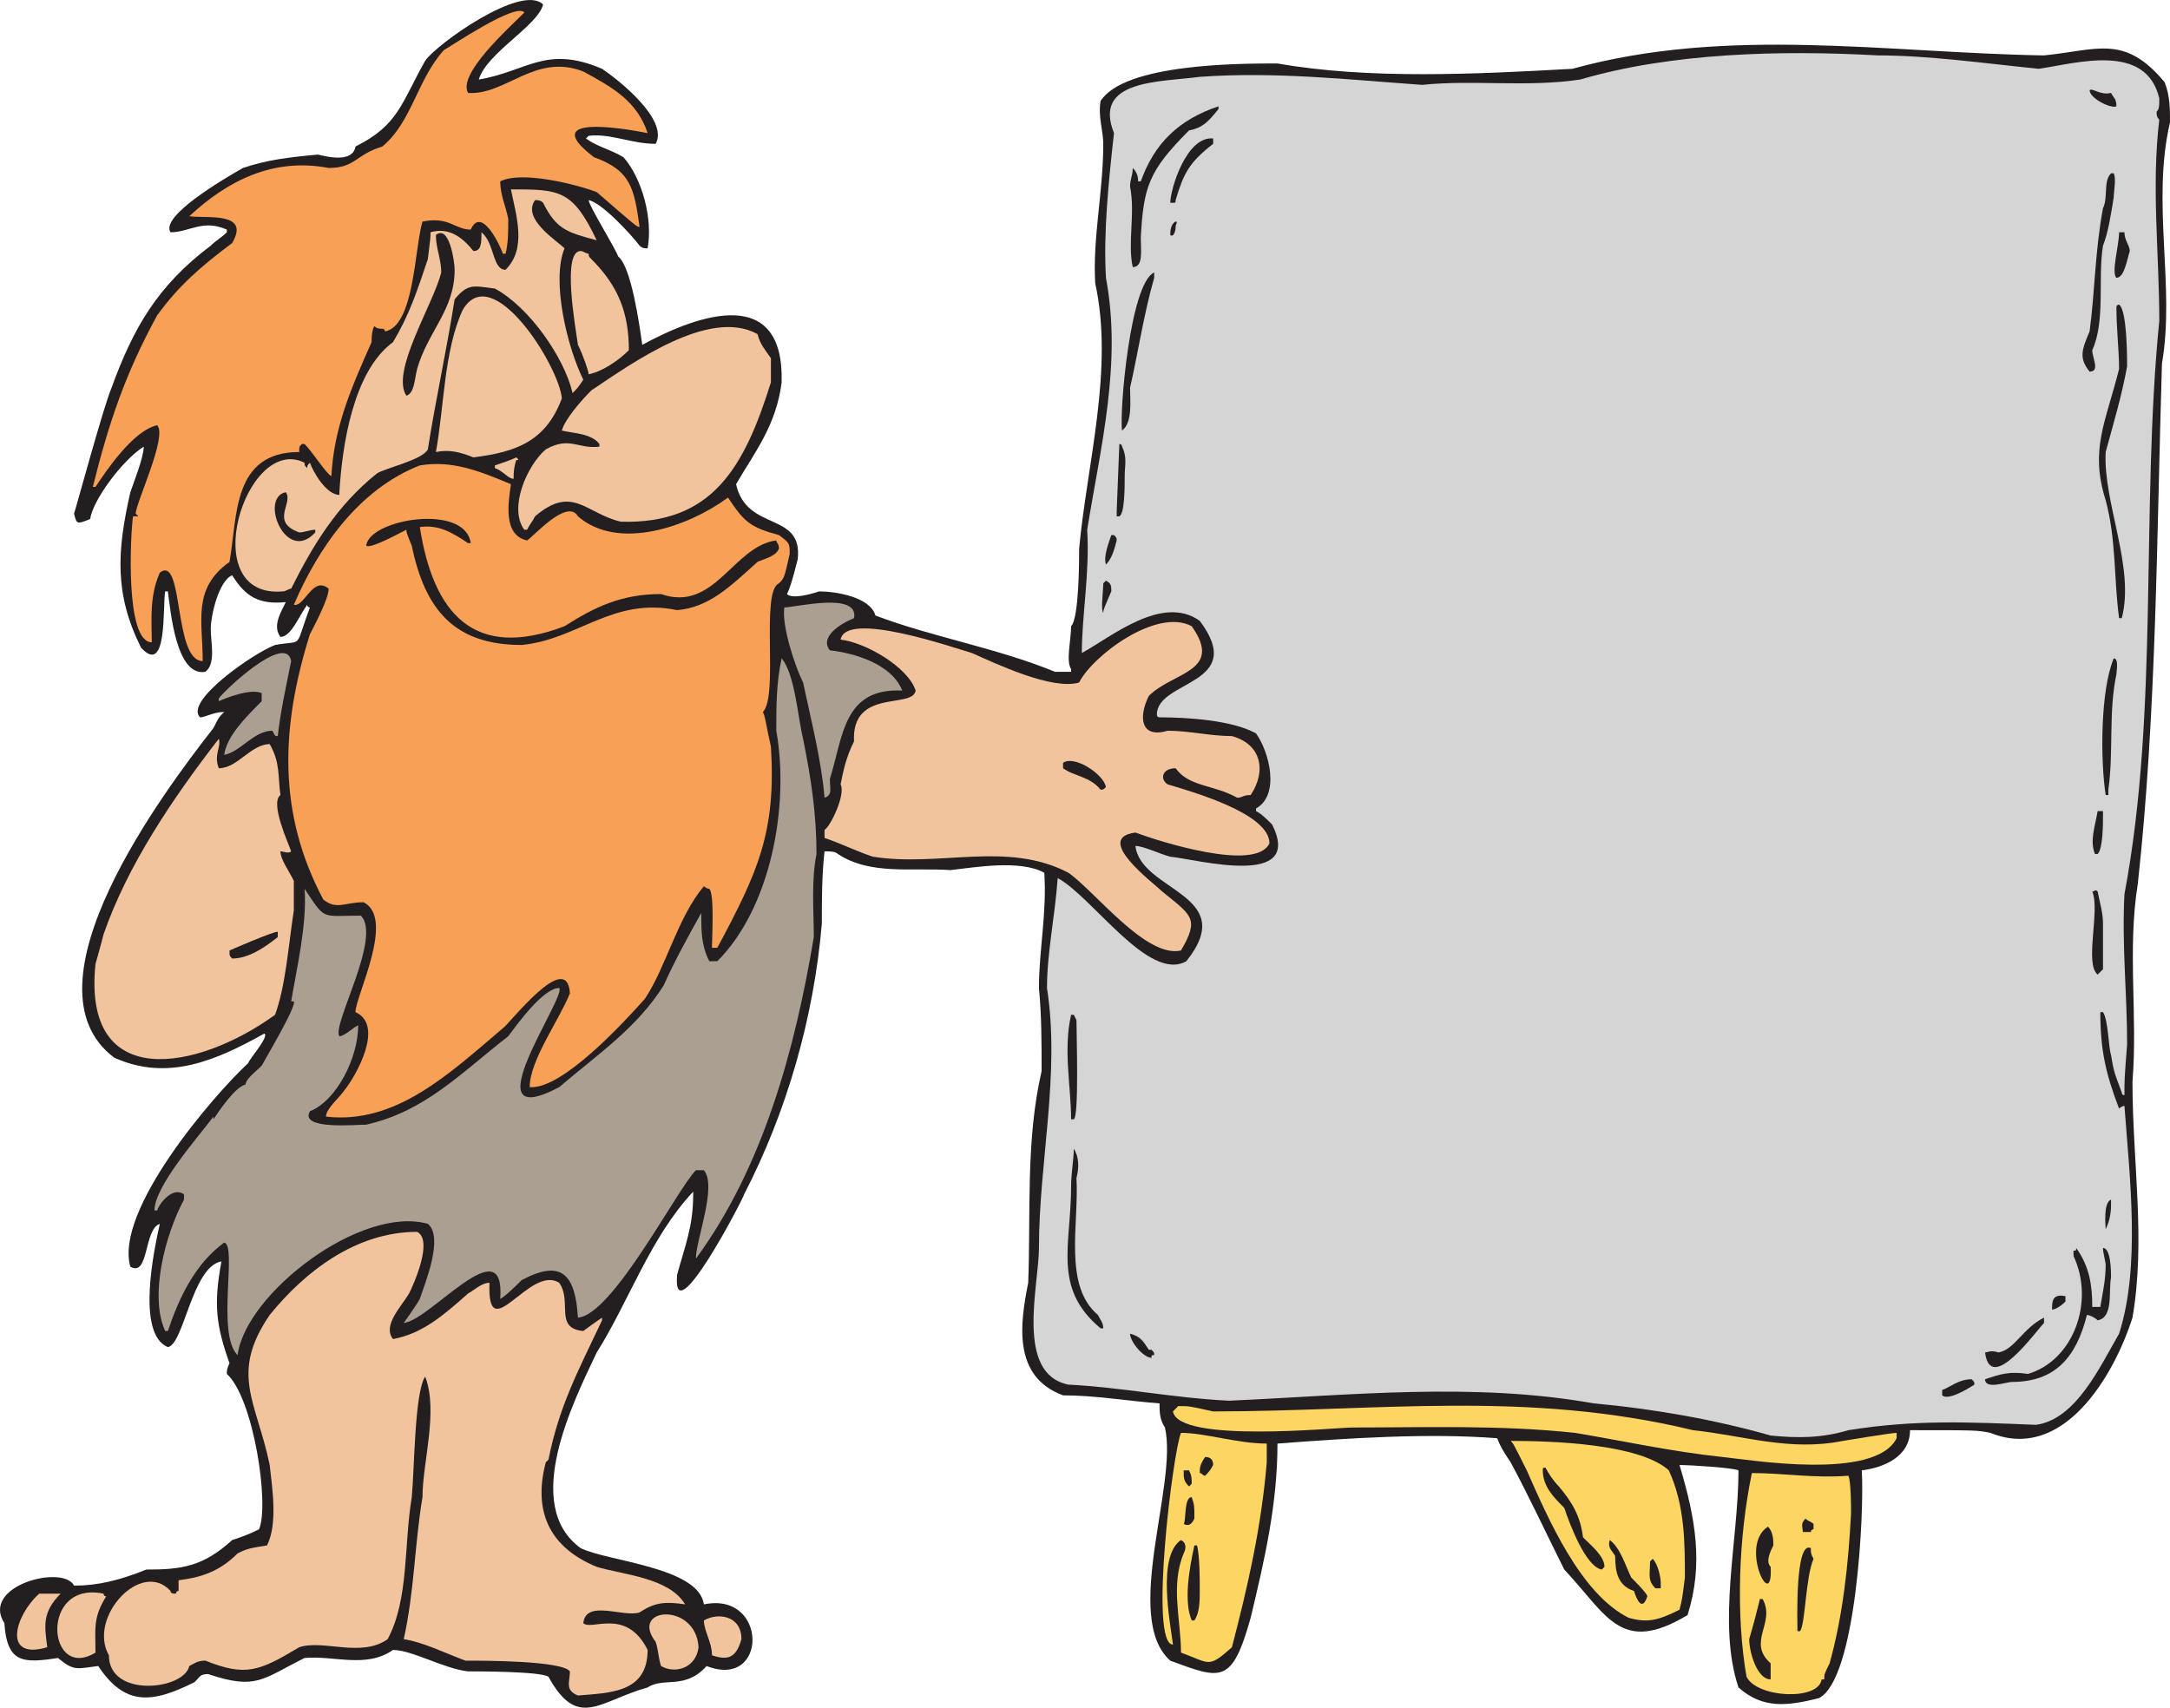
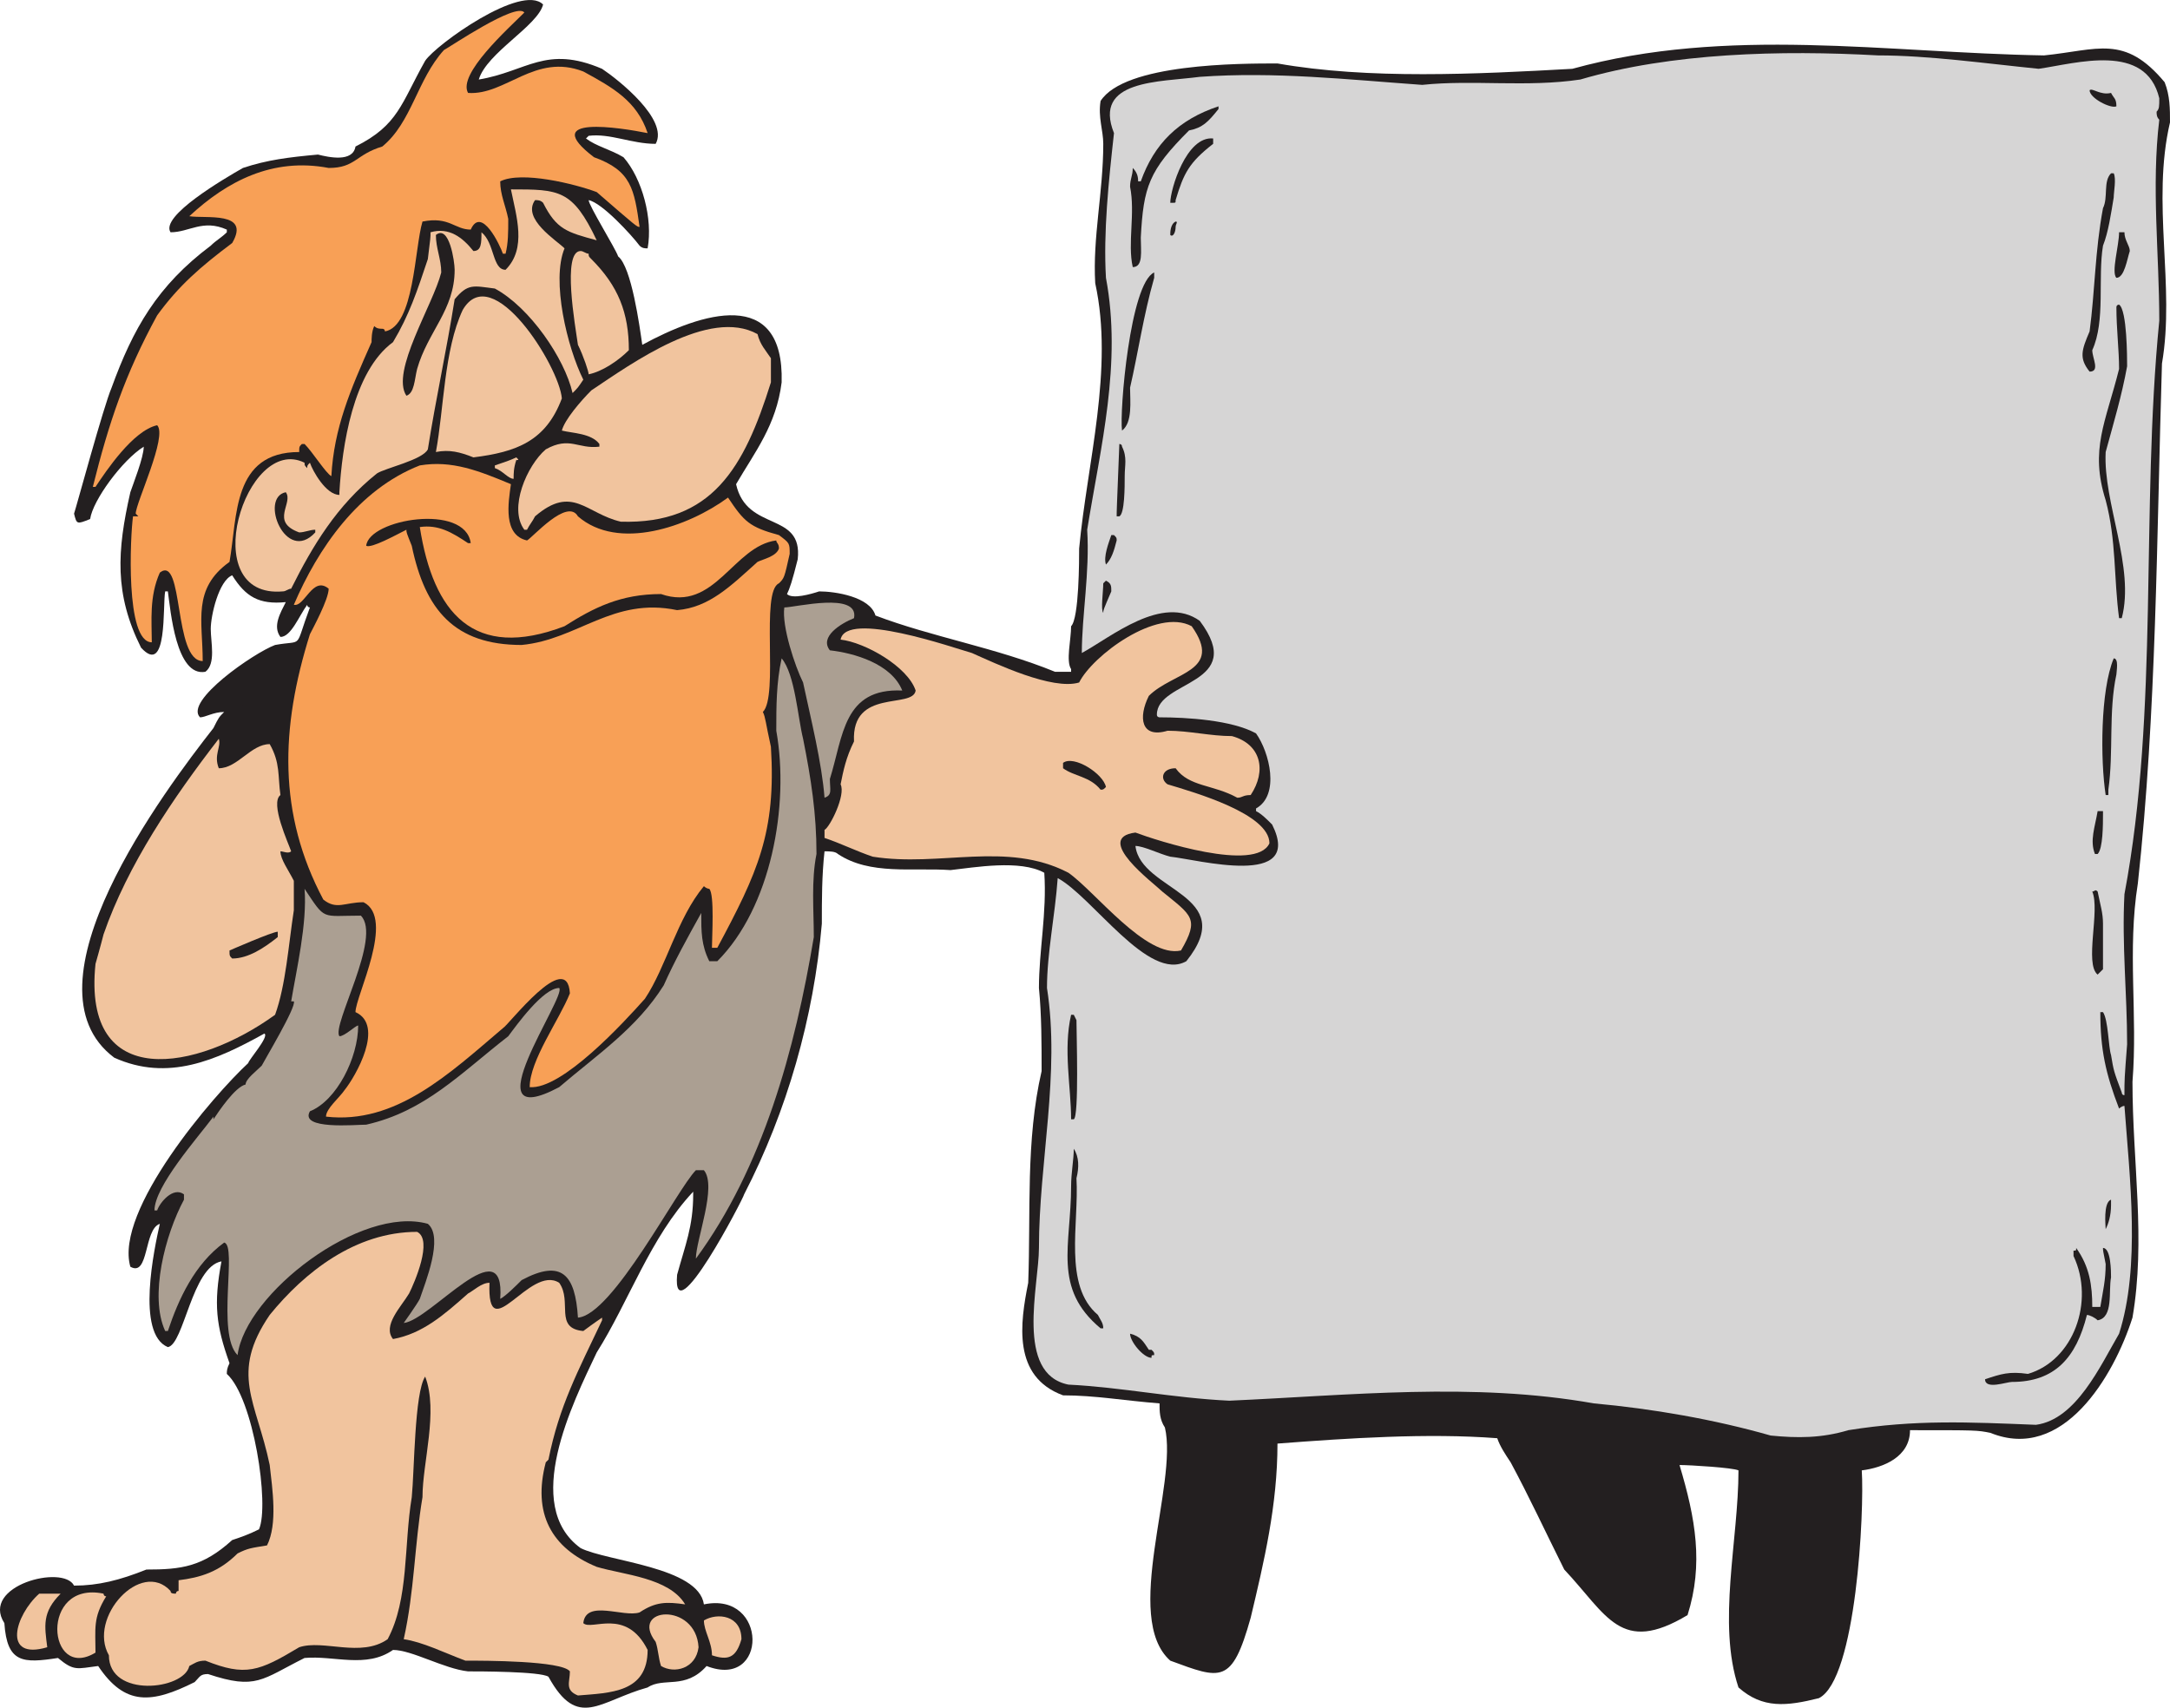
<svg xmlns="http://www.w3.org/2000/svg" width="607.223" height="477.914">
  <path fill="#231f20" fill-rule="evenodd" d="M607.223 34.253c-5.25 22.5 1.5 45.75-2.25 67.5-1.5 48.75-1.5 97.5-6.75 145.5-3 18.75 0 36.75-1.5 55.5 0 22.5 3.75 44.25 0 66-5.25 16.5-19.5 40.5-39.75 32.25-3.75-.75-3.75-.75-22.5-.75 0 7.5-7.5 10.5-13.5 11.25.75 11.25-1.5 58.5-12 63.75-9 2.25-15.75 3-22.5-3-6-18 0-41.25 0-60.75-1.5-.75-13.5-1.5-16.5-1.5 4.5 15 6.75 27.75 2.25 42-18.75 11.25-22.5 0-34.5-12.75-5.25-10.5-9.75-20.25-15-30-1.5-2.25-3-4.5-3.75-6.75-19.5-1.5-42 0-61.5 1.5 0 17.25-3.75 33-7.5 48.75-5.25 18.75-8.25 17.25-22.5 12-13.5-12 2.25-49.5-1.5-65.25-1.5-2.25-1.5-4.5-1.5-6.75-9.75-.75-18-2.25-27-2.25-14.25-5.25-12-20.25-9.75-31.5.75-19.5-.75-39.75 3.75-59.25 0-7.5 0-15.75-.75-23.25 0-10.5 2.25-21 1.5-32.25-6.75-3.75-19.5-1.5-26.25-.75-10.5-.75-22.5 1.5-31.5-4.5-.75-.75-2.25-.75-3.75-.75-.75 6.75-.75 13.5-.75 20.25-2.25 26.25-9.75 52.5-21.75 75.75 0 .75-20.25 39.75-18.75 22.5 2.25-8.25 4.5-13.5 4.5-22.5v-.75c-12 12.75-18 30.75-27 45-6.75 14.25-21 42.75-4.5 54.75 7.5 3.75 33 5.25 34.5 15.75 18-3.75 18 24 .75 17.25-6 6.75-12 3-16.5 6-13.5 3.75-19.5 12-27.75-3-2.25-1.5-19.5-1.5-22.5-1.5-6.75-.75-15.75-6-21-6-7.5 5.25-16.5 1.5-24.75 2.25-12 6-13.5 9-27 4.5-2.25 0-2.25.75-3.75 2.25-12 6-19.5 6.75-27-4.5-6 .75-6.75 1.5-11.25-2.25-9.75 1.5-14.25 1.5-15-9.75-6.75-10.5 16.5-16.5 19.5-10.5 6.75 0 12.75-1.5 20.25-4.5 9.75 0 15.75-.75 24-8.25 2.25-.75 4.5-1.5 7.5-3 3-6.75-1.5-36.75-9-43.5 0-.75 0-1.5.75-3-3.75-10.5-4.5-16.5-2.25-28.5-8.25 1.5-10.5 23.25-15 24-9-3.75-3.75-27.75-2.25-34.5-4.5 1.5-3 15-8.25 12-4.5-15.75 23.25-48 33-57 0-.75 6-7.5 4.5-8.25-13.5 7.5-27 13.5-42 6.75-27-20.25 14.25-75 27.75-92.25 1.5-3 1.5-3 3-4.5-3 0-5.25 1.5-6.75 1.5-4.5-4.5 15-18 21-20.25 8.25-1.5 5.25 1.5 9.75-10.5 0 0-.75 0-.75-.75-2.25 3-4.5 9-7.5 9-2.25-3 0-6.75 1.5-9.75-7.5.75-11.25-1.5-15-7.5-3.75 1.5-6 11.25-6 15s1.5 9.75-1.5 12c-8.25 1.5-9.75-17.25-10.5-22.5h-.75c-.75 3.75.75 24-6.75 15.75-7.5-15-6.75-27-3-43.5.75-2.25 3.75-9.75 3.75-12.75-6 3.75-14.25 15-15 20.25-3.75 1.5-3.75 1.5-4.5-1.5.75-2.25 8.25-30 10.5-35.25 6-16.5 12.75-28.5 27.75-39.75 1.5-1.5 3-2.25 4.5-3.75v-.75c-6.75-3-10.5.75-15.75.75-3-4.5 15-15 20.25-18 6.75-2.25 12.75-3 21-3.75 3 .75 9.75 2.25 10.5-2.25 12-6 12.75-12 19.5-24 3-4.5 27-21.75 33-15.75-1.5 6-15.75 13.5-18 21 13.5-2.25 18.75-9.75 34.5-3 4.5 3 18.75 14.25 15 21-6.75 0-12.75-3-18.75-2.25l-.75.75c3 2.25 6.75 3 10.5 5.25 5.25 6 8.25 17.25 6.75 25.5-.75 0-1.5 0-2.25-.75-2.25-3-10.5-12-14.25-12.75 0 1.5 7.5 13.5 8.25 15.75 3.75 3 6 19.5 6.75 24.75 16.5-9 39.75-16.5 39 10.5-1.5 12-7.5 19.5-12.75 28.5 3 13.5 18.75 7.5 17.25 21-1.5 6-2.25 8.25-3 9.75 1.5 1.5 6.75 0 9-.75 4.5 0 14.25 1.5 15.75 6.75 15.75 6 33.75 9 50.25 15.75h4.5v-.75c-1.5-2.25 0-8.25 0-12 2.25-2.25 2.25-18.75 2.25-21.75 2.25-24 9.75-50.25 4.5-74.25-.75-12.75 2.25-25.5 2.25-39 0-3.75-1.5-7.5-.75-12 6.75-10.5 39-10.5 49.5-10.5 25.5 4.5 55.5 3 82.5 1.5 43.5-12 87.75-4.5 132-3.75 15-1.5 22.5-6 33.75 7.5 1.5 3.75 1.5 7.5 1.5 11.25" />
  <path fill="#d6d5d5" fill-rule="evenodd" d="M604.223 89.753c-5.25 53.25 0 108.75-9.75 160.5-.75 14.25.75 27.75.75 42-.75 9.75-.75 9.75-.75 14.25-.75 0-.75-.75-.75-.75-2.25-6-2.25-6-3-10.5-.75-2.25-.75-9.75-2.25-12h-.75c0 10.5 1.5 17.25 5.25 27 0 0 .75-.75 1.5-.75 1.5 20.25 4.5 45-1.5 63.75-5.25 9-12 24-23.25 25.5-18.75-.75-33.75-1.5-52.5 1.5-7.5 2.25-14.25 2.25-21.75 1.5-15.75-4.5-33-7.5-49.5-9-33.75-6-68.25-2.25-102-.75-15.75-.75-30-3.75-45-4.5-15-3-8.25-27.75-8.25-38.25 0-24 6-48.75 2.25-72.75 0-9.75 2.25-20.25 3-30.75 9.75 5.25 25.5 29.25 36 23.25 15-18.75-12.75-19.5-14.25-32.25 2.25 0 6.75 2.25 9.75 3 7.5.75 37.5 9 28.5-9-1.5-1.5-3-3-4.5-3.75v-.75c6.75-3.75 3.75-15.75 0-21-6.75-3.75-19.5-4.5-27-4.5 0 0-.75 0-.75-.75 0-9.75 25.5-8.25 12-26.25-10.5-7.5-24.75 4.5-33 9 0-10.5 2.25-22.5 1.5-34.5 3.75-23.25 9.75-46.5 5.25-70.5-.75-12.75.75-27 2.25-40.5-6-15 12.75-14.25 24-15.75 21-1.5 41.25.75 62.25 2.25 14.25-1.5 29.25.75 44.25-1.5 25.5-7.5 56.25-8.25 83.25-6.75 14.25 0 30 2.25 45 3.75 10.5-1.5 30-7.5 33.75 8.25 0 2.25 0 3-.75 3.75 0 .75 0 1.5.75 2.25-2.25 18.75 0 37.5 0 56.25" />
  <path fill="#231f20" fill-rule="evenodd" d="M595.973 70.253c-.75 2.25-1.5 7.5-3.75 7.5-1.5-1.5.75-9 .75-12.75h1.5c0 2.25 1.5 3.75 1.5 5.25m-.75 32.25c-1.5 8.25-3.75 15.75-6 24-.75 14.25 8.25 32.25 4.5 46.5h-.75c-1.5-11.25-.75-21.75-3.75-33-4.5-14.25 0-21.75 3.75-36.75 0-5.25-.75-11.25-.75-17.25 0-.75.75-.75.75-.75 2.25 1.5 2.25 15 2.25 17.25m-3 86.25c-2.25 10.5-.75 21.75-2.25 32.25v1.5h-.75c-1.5-9.75-1.5-29.25 2.25-38.25 1.5 0 .75 3.75.75 4.5m0-159c-1.5.75-7.5-2.25-7.5-4.5.75-.75 3 1.5 6 .75.75 1.5 1.5 1.5 1.5 3.75m-.75 25.5c-.75 4.5-1.5 9.75-3 13.5-1.5 9 .75 21-3 29.25 0 2.25 2.25 6-.75 6-3-3.75-2.25-6 0-11.25 1.5-11.25 1.5-22.5 3.75-34.5 1.5-3 0-7.5 2.25-9.75h.75c.75 1.5 0 5.25 0 6.75m-.75 302.25c-.75 3.75.75 11.25-3.75 12-.75-.75-2.25-1.5-3-1.5-3 12-9 18.75-21 18.75-1.5 0-7.5 2.25-7.5-.75 4.5-1.5 6.75-2.25 12-1.5 12.75-3.75 18.75-20.25 12.75-33v-1.5c.75 0 .75 0 .75-.75 3.75 5.25 4.5 10.5 4.5 16.5h2.25c.75-4.5 1.5-7.5 1.5-12-.75-3.75-.75-3.75-.75-4.5 2.25 0 2.25 6.75 2.25 8.25m0-20.25c0 3-.75 5.25-1.5 6.75 0-.75-.75-7.5 1.5-8.25v1.5m-2.25-109.5c0 3 0 9.75-1.5 11.25h-.75c-1.5-3.75 0-7.5.75-12h1.5v.75m0 30.75v12.75l-1.5 1.5c-3.75-3 .75-18-1.5-23.25.75 0 .75-.75 1.5 0 .75 3.75 1.5 6 1.5 9" />
-   <path fill="#231f20" fill-rule="evenodd" d="M577.973 364.253c-1.5 1.5-3 2.25-3.75 2.25 0-2.25 0-4.5 3.75-3.75v1.5m-6 6c-2.25 2.25-15 20.25-16.5 8.25.75 0 1.5-.75 3.75 0 4.5-.75 6.75-6.75 12.75-9.75v1.5m-19.5 17.25c-2.25 1.5-7.5 4.5-9 3v-1.5c2.25-.75 4.5-3 8.25-3 .75.75.75.75.75 1.5" />
-   <path fill="#fdd562" fill-rule="evenodd" d="M530.723 402.503c-6 12-41.25 6-48.75 5.25-14.25-1.5-27.75-4.5-41.25-6.75-21-2.25-42-1.5-62.25-1.5-4.5 0-48.75 4.5-50.25-4.5l1.5-1.5c3 0 3 0 9.75 1.5 45.75 0 87.75-6 134.25 5.25 14.25 1.5 27 6 42 3 0 0 13.5-2.25 15-2.25v1.5m-12.75 21c-.75 14.25-2.25 28.5-6 42-1.5 3-1.5 3-1.5 4.5h-.75c-.75 6-18 5.25-21-.75-3-17.25-2.25-39 1.5-57 9 0 17.25 1.5 27 .75.75 1.5.75 9 .75 10.5" />
  <path fill="#231f20" fill-rule="evenodd" d="M507.473 436.253c-2.25 5.25-2.25 18-3.75 20.25h-.75c0-2.25-.75-25.5 3.75-23.25 0 1.5 0 1.5.75 3m0-8.25c-.75 0-.75.75-.75.75h-2.25c0-1.5-.75-2.25.75-3.75.75.75 1.5.75 2.25 1.5v1.5m-11.25 4.5c-.75 1.5-2.25 4.5-.75 6 .75 13.5-9-6-.75-11.25 1.5 1.5 1.5 3.75 1.5 5.25m-.75 34.5v3c-3.75 0-6-7.5-6-11.25 1.5-5.25 1.5-5.25 3-11.25h.75c3.75 6.75-4.5 12 2.25 18v1.5" />
-   <path fill="#fdd562" fill-rule="evenodd" d="M471.473 441.503c-.75 6-.75 6-1.5 9-6 3-9 3.75-14.25 2.25-13.5-6.75-22.5-27.75-28.5-41.25-3.75-7.5-3.75-7.5-4.5-8.25 11.25 0 36 .75 44.25 8.25 4.5 9.75 4.5 20.25 4.5 30" />
  <path fill="#231f20" fill-rule="evenodd" d="M464.723 443.003v1.5h-1.5c-2.25-2.25-1.5-3.75-1.5-7.5l.75-.75c1.5 1.5 2.25 5.25 2.25 6.75m-3.75 3.75c-1.5 4.5-3 .75-3.75-1.5-4.5-1.5-5.25-5.25-5.25-9.75-.75-1.5-2.25-2.25-1.5-4.5 3 2.25 4.5 7.5 6 10.5.75.75 4.5 4.5 4.5 5.25m-12-8.25-.75.75c-4.5-.75-9-12.75-10.5-17.25-3-3-6-6-6-10.5 0-.75 0-.75.75-.75.75 1.5 2.25 3.75 3.75 5.25 3.75 4.5 6 8.25 6.75 14.25 2.25 2.25 6 5.25 6 8.25" />
  <path fill="#f1c49e" fill-rule="evenodd" d="M355.223 236.003c-3.75 8.25-31.5-.75-37.5-3-12 1.5 5.25 14.25 7.5 16.5 8.25 6.75 10.5 7.5 5.25 16.5-9.75 2.25-24-16.5-31.5-21.75-17.25-9-36-1.5-54.75-4.5-4.5-1.5-9-3.75-13.5-5.25v-2.25c1.5-.75 6-9.75 4.5-12.75.75-3.75 1.5-7.5 3.75-12-.75-15 16.5-9 17.25-14.25-2.25-6.75-14.25-13.5-21-14.25 1.5-8.25 31.5 2.25 36.75 3.75 6.75 3 22.5 10.5 30 8.25 3.75-7.5 21.75-21 31.5-15.75 9 12.75-5.25 12.75-12 19.5-3 6-2.25 12 5.25 9.75 6 0 12 1.5 18 1.5 8.25 2.25 9.75 9.75 5.25 16.5-2.25 0-2.25.75-3.75.75-6.75-3.75-13.5-3-17.25-8.25-3.75 0-4.5 3-2.25 4.5 7.5 2.25 28.5 8.25 28.5 16.5" />
-   <path fill="#fdd562" fill-rule="evenodd" d="M354.473 409.253c-1.5 18-5.25 34.5-9.75 51.75-6.75 6-6 4.5-14.25 1.5 0-9-3-18.75.75-27.75.75-1.5.75-3-.75-3.75-6.75 4.5-3 23.25-2.25 29.25-6.75 0 0-54 2.25-59.25 6.75 0 15.75 3 24 3v5.25" />
  <path fill="#231f20" fill-rule="evenodd" d="M340.973 30.503c-3 3.75-4.5 5.25-8.25 6-11.25 11.25-12.75 15.75-13.5 30 0 3.75.75 8.25-2.25 8.25-1.5-6.75.75-15-.75-22.5 0-2.25.75-3 .75-5.25 1.5 1.5 1.5 3 1.5 3.75h.75c3.75-10.5 10.5-17.25 21.75-21v.75m-1.5 379.5c-.75 1.5-1.5 2.25-2.25 3-.75 0-.75-.75-1.5-.75 0-1.5 0-2.25 1.5-4.5 1.5 0 2.25.75 2.25 2.25" />
  <path fill="#231f20" fill-rule="evenodd" d="M339.473 40.253c-6.75 5.25-8.25 8.25-10.5 15.75 0 .75 0 .75-.75.75h-.75c0-3.75 4.5-18.75 12-18v1.5m-3.75 404.25c0 3.75 0 6.75-1.5 9h-.75c-2.25-5.25-.75-14.25.75-21h.75c.75 3 .75 9.75.75 12m-1.5-19.5c-.75 1.5-1.5 2.25-3 1.5.75-.75 0-7.5 2.25-7.5.75 2.25.75 2.25.75 6m-.75-9.75-.75.75c-1.5-1.5-1.5-2.25-1.5-4.5h1.5c.75 1.5.75 2.25.75 3.75m-4.5-351.75c0 1.5-.75 3-1.5 2.25 0-.75 0-3 1.5-3.75.75 0 0 .75 0 1.5m-6 14.25c-3 10.5-4.5 21-6.75 30.75 0 3.75.75 9.75-2.25 12-.75-5.25 2.25-41.25 9-44.25v1.5m0 301.5c-.75 0-.75 0-.75.75-2.25 0-6-4.5-6-6.75 3 .75 3.75 2.25 5.25 4.5h.75c.75.75.75.75.75 1.5m-8.25-246c0 3 0 10.5-1.5 11.25h-.75c0-1.5 0-1.5.75-20.25 0 0 .75 0 .75.75 1.5 3 .75 5.25.75 8.25m-2.25 18c-.75 3-1.5 5.25-3 6.75-.75-2.25.75-6 1.5-8.25h.75c.75.75.75.75.75 1.5m-1.5 14.25c-2.25 5.25-2.25 5.25-2.25 6-.75-.75 0-6 0-8.25l.75-.75c1.5.75 1.5 1.5 1.5 3m-1.5 54.75c-.75.75-.75.75-1.5.75-3-3.75-7.5-3.75-10.5-6v-1.5c3-2.25 11.25 3 12 6.75m-.75 151.5h-.75c-13.5-11.25-8.25-23.25-8.25-39.75 0-3.75.75-7.5.75-10.5 1.5 2.25 1.5 5.25.75 8.25.75 12.75-3.75 30 6 38.25.75 1.5 1.5 2.25 1.5 3.75m-7.5-86.25c0 3.75.75 27-.75 27.75h-.75c0-9-2.25-19.5 0-29.25h.75l.75 1.5" />
  <path fill="#ab9f92" fill-rule="evenodd" d="M252.473 193.253c-16.5-.75-16.5 12.75-20.25 24.75 0 3 .75 4.5-1.5 5.25-.75-9.75-3.75-21.75-6-32.25-2.25-4.5-6-15.75-5.25-21 3 0 21-4.5 19.5 3-3.75 1.5-9.75 5.25-6.75 9 6.75.75 17.25 3.75 20.25 11.25m-24 45.75c-1.5 7.5-.75 15.75-.75 23.25-5.25 31.5-14.25 64.5-33 90 0-5.25 6-20.25 2.25-24.75h-2.25c-5.25 5.25-23.25 40.5-33 41.25-.75-12-4.5-16.5-15.75-10.5-1.5 1.5-4.5 4.5-6 5.25 1.5-20.25-19.5 6-27 6.75 0 0 3.75-5.25 4.5-6.75 1.5-4.5 6.75-17.25 2.25-21-18.75-5.25-51 19.5-53.25 36.75-6-6 0-30.75-3.75-31.5-8.25 6-12.75 15.75-15.75 24.75h-.75c-4.5-9.75 0-27 5.25-36.75v-1.5c-3-2.25-6.75 2.25-7.5 4.5h-.75c0-6.75 12-20.25 16.5-26.25v.75c1.5-2.25 6-9 9-9.75 0-1.5 3-3.75 4.5-5.25.75-1.5 9.75-16.5 9-18h-.75c1.5-9 4.5-21.75 3.75-31.5 6 9 4.5 7.5 15.75 7.5 6 6-8.25 30.75-6 33.75 1.5 0 4.5-3 5.25-3 0 9-6 21-13.5 24-3 5.25 12.75 3.75 15.75 3.75 16.5-3.75 26.25-14.25 39.75-24.75 2.25-3 9.75-13.5 14.25-13.5 2.25 2.25-25.5 41.25 0 27.75 10.5-9 21.75-16.5 29.25-28.5 3-6.75 6.75-13.5 10.5-20.25 0 5.25 0 9 2.25 13.5h2.25c15-15 20.25-43.5 16.5-64.5 0-6.75 0-13.5 1.5-20.25 3.75 4.5 4.5 16.5 6 22.5 2.25 11.25 3.75 21 3.75 32.25" />
  <path fill="#f8a056" fill-rule="evenodd" d="M220.973 155.003c-1.5 6.75-1.5 6.75-3 8.25-5.25 2.25 0 31.5-4.5 36 .75 1.5.75 3 2.25 9.75 1.5 24-3.75 35.25-15 56.25h-1.5c0-3 .75-15-.75-16.5 0 0-.75 0-1.5-.75-7.5 9-10.5 22.5-16.5 31.5-6 6.75-23.25 25.5-32.25 24.75 0-7.5 8.25-18.75 11.25-26.25-.75-12.75-17.25 9-18.75 9.75-15 12.75-30 27-49.5 24.75 0-2.25 3.75-5.25 5.25-7.5 3-3.75 11.25-18 3-21.75 0-4.5 11.25-26.25 2.25-30.75-5.25 0-7.5 2.25-11.25-.75-12.75-24-12-48-3.75-74.25.75-1.5 5.25-9.75 5.25-12.75-4.5-3.75-6.75 5.25-9.75 4.5 6.75-15.75 18-32.25 35.25-39 9-1.5 16.5 1.5 25.5 5.25-.75 5.25-2.25 14.25 4.5 15.75 1.5-.75 11.25-12 14.25-6.75 11.25 9.75 30.75 3 42-5.25 4.5 6.75 6 8.25 14.25 10.5 3 2.25 3 2.25 3 5.25" />
  <path fill="#231f20" fill-rule="evenodd" d="M217.973 153.503c-.75 2.25-4.5 3-6 3.75-7.5 6.75-13.5 12.75-22.5 13.5-18-3.75-27.75 8.25-43.5 9.75-18.75 0-27-9.75-30.75-27.75-1.5-3.75-1.5-3.75-1.5-4.5-3 1.5-9.75 5.25-11.25 4.5.75-7.5 27.75-12 29.25-.75h-.75c-4.5-3-8.25-5.25-13.5-4.5 3.75 24 15 37.5 40.5 27.75 8.25-5.25 15.75-9 27-9 15 5.25 20.25-13.5 32.25-15 0 .75.75.75.75 2.25" />
  <path fill="#f1c49e" fill-rule="evenodd" d="M215.723 107.003c-7.5 24-16.5 39.75-42 39-9.75-2.25-13.5-10.5-24-1.5-.75 1.5-1.5 2.25-2.25 3.75h-.75c-4.5-6 .75-18 6-22.5 6.75-3.75 9 0 15-.75v-.75c-2.25-3-7.5-3-10.5-3.75.75-3 5.25-8.25 8.25-11.25 11.25-7.5 33-23.25 46.5-15.75.75 3 2.25 4.5 3.75 6.75v6.75m-8.25 351.75c-1.5 5.25-3.75 6-8.25 4.5 0-3.75-2.25-6.75-2.25-9.75 3.75-2.25 10.5-1.5 10.5 5.25m-12 2.25c-.75 6-6.75 7.5-10.5 5.25-.75-2.25-.75-4.5-1.5-6.75-7.5-9.75 11.25-11.25 12 1.5" />
  <path fill="#f1c49e" fill-rule="evenodd" d="M191.723 449.003c-5.25-.75-8.25-.75-12.75 2.25-4.5 1.5-15-3.75-15.75 3 2.25 2.25 12-4.5 18 7.5 0 12-10.5 12-19.5 12.75-3.75-1.5-2.25-3.75-2.25-6.75-2.25-3-24-3-29.25-3-6-2.25-12-5.25-17.25-6 3-13.5 3-26.25 5.25-39.75 0-9.75 4.5-24 .75-33.75-3 4.5-3 26.25-3.75 33.75-2.25 13.5-.75 28.5-6.75 39.75-7.5 5.25-18 0-24.75 2.25-11.25 6.75-15 8.25-26.25 3.75-2.25 0-3 .75-4.5 1.5-1.5 6.75-22.5 9-22.5-3-6-10.5 9-27 17.25-18 0 .75.75.75 1.5.75 0 0 0-.75.75-.75v-3c6-.75 11.25-2.25 16.5-7.5 3-1.5 3.75-1.5 8.25-2.25 3-6 1.5-15.75.75-22.5-3.75-18-11.25-25.5 0-42 9.75-12 24-23.25 41.25-23.25 4.5 2.25-.75 14.25-2.25 17.25-2.25 3.75-7.5 9-4.5 12.75 8.25-1.5 14.25-6.75 21-12.75 1.5-.75 3.75-3 6-3-.75 18.75 11.25-5.25 19.5 0 3.75 5.25-1.5 12.75 6.75 13.5 3-2.25 5.25-3.75 5.25-3.75v.75c-6.75 14.25-12 24-15 39l-.75.75c-3.75 14.25 1.5 24 14.25 29.25 7.5 2.25 20.25 3 24.75 10.5" />
  <path fill="#f8a056" fill-rule="evenodd" d="M181.223 37.253c-7.5-1.5-30.75-5.25-15 6.75 10.5 3.75 11.25 9 12.75 19.5-.75 0-.75 0-12-9.75-6-2.25-21-6-27-3 0 3.75 1.5 6.75 2.25 10.5 0 3.75 0 6.75-.75 9.75h-.75c-.75-2.25-6-13.5-9-6.75-4.5 0-6-3.75-13.5-2.25-2.25 7.5-2.25 29.25-10.5 30.75 0 0 0-.75-.75-.75s-1.5 0-2.25-.75c-.75 1.5-.75 3.75-.75 4.5-6 13.5-10.5 24-11.25 37.5-1.5-.75-5.25-6.75-7.5-9h-.75c-.75.75-.75.75-.75 2.25-18.75 0-17.25 18-19.5 30.75-10.5 7.5-7.5 16.5-7.5 27.75-8.25 0-5.25-30-12-24.75-3 6.75-2.25 13.5-2.25 19.5-7.5 0-6-30-5.25-35.25h1.5l-.75-.75c0-3 9-21.75 6-24.75-6.75 1.5-14.25 12.75-17.25 17.25h-.75c4.5-18 9-31.5 18-48 6-8.25 12-13.5 21-20.25 5.25-9-7.5-6.75-12-7.5 10.5-9.75 23.25-16.5 39-13.5 7.5 0 7.5-3.75 15-6 8.25-6.75 9.75-18.75 17.25-27 1.5-.75 20.25-13.5 22.5-10.5-4.5 4.5-18.75 17.25-15.75 22.5 10.5.75 18.75-11.25 32.25-6 8.25 4.5 15 8.25 18 17.25" />
  <path fill="#f1c49e" fill-rule="evenodd" d="M175.973 98.003c-3 3-7.5 6-11.25 6.75 0-.75-1.5-5.25-3-8.25-.75-5.25-4.5-26.25.75-26.25.75 0 1.5.75 2.25.75 0 .75 0 .75.75 1.5 7.5 7.5 10.5 15 10.5 25.5" />
  <path fill="#f1c49e" fill-rule="evenodd" d="M166.973 67.253c-8.25-2.25-11.25-3-15-10.5-.75-.75-1.5-.75-2.25-.75-3.75 5.25 6 11.25 8.25 13.5-3.75 9 .75 27.75 5.25 36.75-1.5 2.25-1.5 2.25-3 3.75-2.25-9.75-12-24-21.75-29.25-6-.75-7.5-1.5-11.25 3-2.25 14.25-5.25 27.75-7.5 42-1.5 3-12 5.25-14.25 6.75-11.25 9-18 20.25-24 32.25-.75 0-1.5.75-2.25.75-24.75 2.25-10.5-44.25 6-36 0 .75 0 .75.75 1.5 0-.75 0-.75.75-1.5.75 2.25 4.5 9 8.25 9v-.75c.75-12.75 3.75-33.75 15-42 4.5-7.5 6.75-14.25 9.75-23.25.75-6 .75-6 .75-7.5 5.25-1.5 9 1.5 12 5.25 2.25 0 2.25-2.25 2.25-5.25 3.75 3 3 10.5 6.75 10.5 6-6 3-15 1.5-22.5 13.5 0 17.25 0 24 14.25" />
  <path fill="#f1c49e" fill-rule="evenodd" d="M157.223 111.503c-4.5 12-12.75 15-24.75 16.5-3.75-1.5-6.75-2.25-10.5-1.5 2.25-12 2.25-28.5 7.5-39.75 8.25-14.25 27 15.75 27.75 24.75m-12.75 17.25c-.75 2.25-.75 3.75-.75 5.25-1.5 0-3-2.25-5.25-3v-.75c2.25-.75 4.5-1.5 6-2.25.75.75.75.75 0 .75" />
  <path fill="#231f20" fill-rule="evenodd" d="M127.223 75.503c0 11.25-7.5 17.25-10.5 27.75-.75 3-.75 6.75-3 7.5-4.5-6.75 7.5-25.5 9.75-34.5 0-3.75-1.5-6.75-1.5-10.5 3.75-3 5.25 7.5 5.25 9.75m-39 73.5c-8.25 9-15.75-9.75-8.25-11.25 2.25 3-4.5 8.25 3.75 11.25 1.5 0 3-.75 4.5-.75v.75" />
  <path fill="#f1c49e" fill-rule="evenodd" d="M82.223 254.753c-1.5 9.75-2.25 21-5.25 29.25-21.75 15.75-54 21.75-50.25-14.25 0 0 1.5-5.25 2.25-8.25 6.75-19.5 19.5-38.25 32.25-54.75.75 2.25-1.5 4.5 0 8.25 5.25 0 9-6.75 14.25-6.75 3 5.25 2.25 9 3 14.25-3 2.25 2.25 13.5 3 15.75-.75.75-2.25 0-3 0 0 2.25 2.25 5.25 3.75 8.25v8.25" />
-   <path fill="#ab9f92" fill-rule="evenodd" d="M81.473 185.003c-1.5 7.5-3 14.25-3.75 21-.75 0-.75 0-1.5-1.5-5.25 0-9 6-13.5 6.75.75-5.25 6-10.5 10.5-15v-2.25c-3-1.5-10.5 1.5-12 2.25v-.75c.75-1.5 18.75-18.75 20.25-10.5" />
  <path fill="#231f20" fill-rule="evenodd" d="M77.723 262.253c-3.75 3-8.25 6-12.75 6-.75-.75-.75-.75-.75-2.25 0 0 12-5.25 13.5-5.25v1.5m-9.75-64.5-1.5.75c.75-.75.75-2.25 1.5-1.5v.75" />
  <path fill="#f1c49e" fill-rule="evenodd" d="M29.723 446.753c-3.75 6-3 9-3 15.75-13.5 8.25-15.75-20.25 2.25-16.5 0 0 0 .75.75.75" />
  <path fill="#f1c49e" fill-rule="evenodd" d="M16.973 446.003c-5.25 5.25-4.5 9-3.75 15-12.75 3.75-9-9-2.25-15h6" />
</svg>